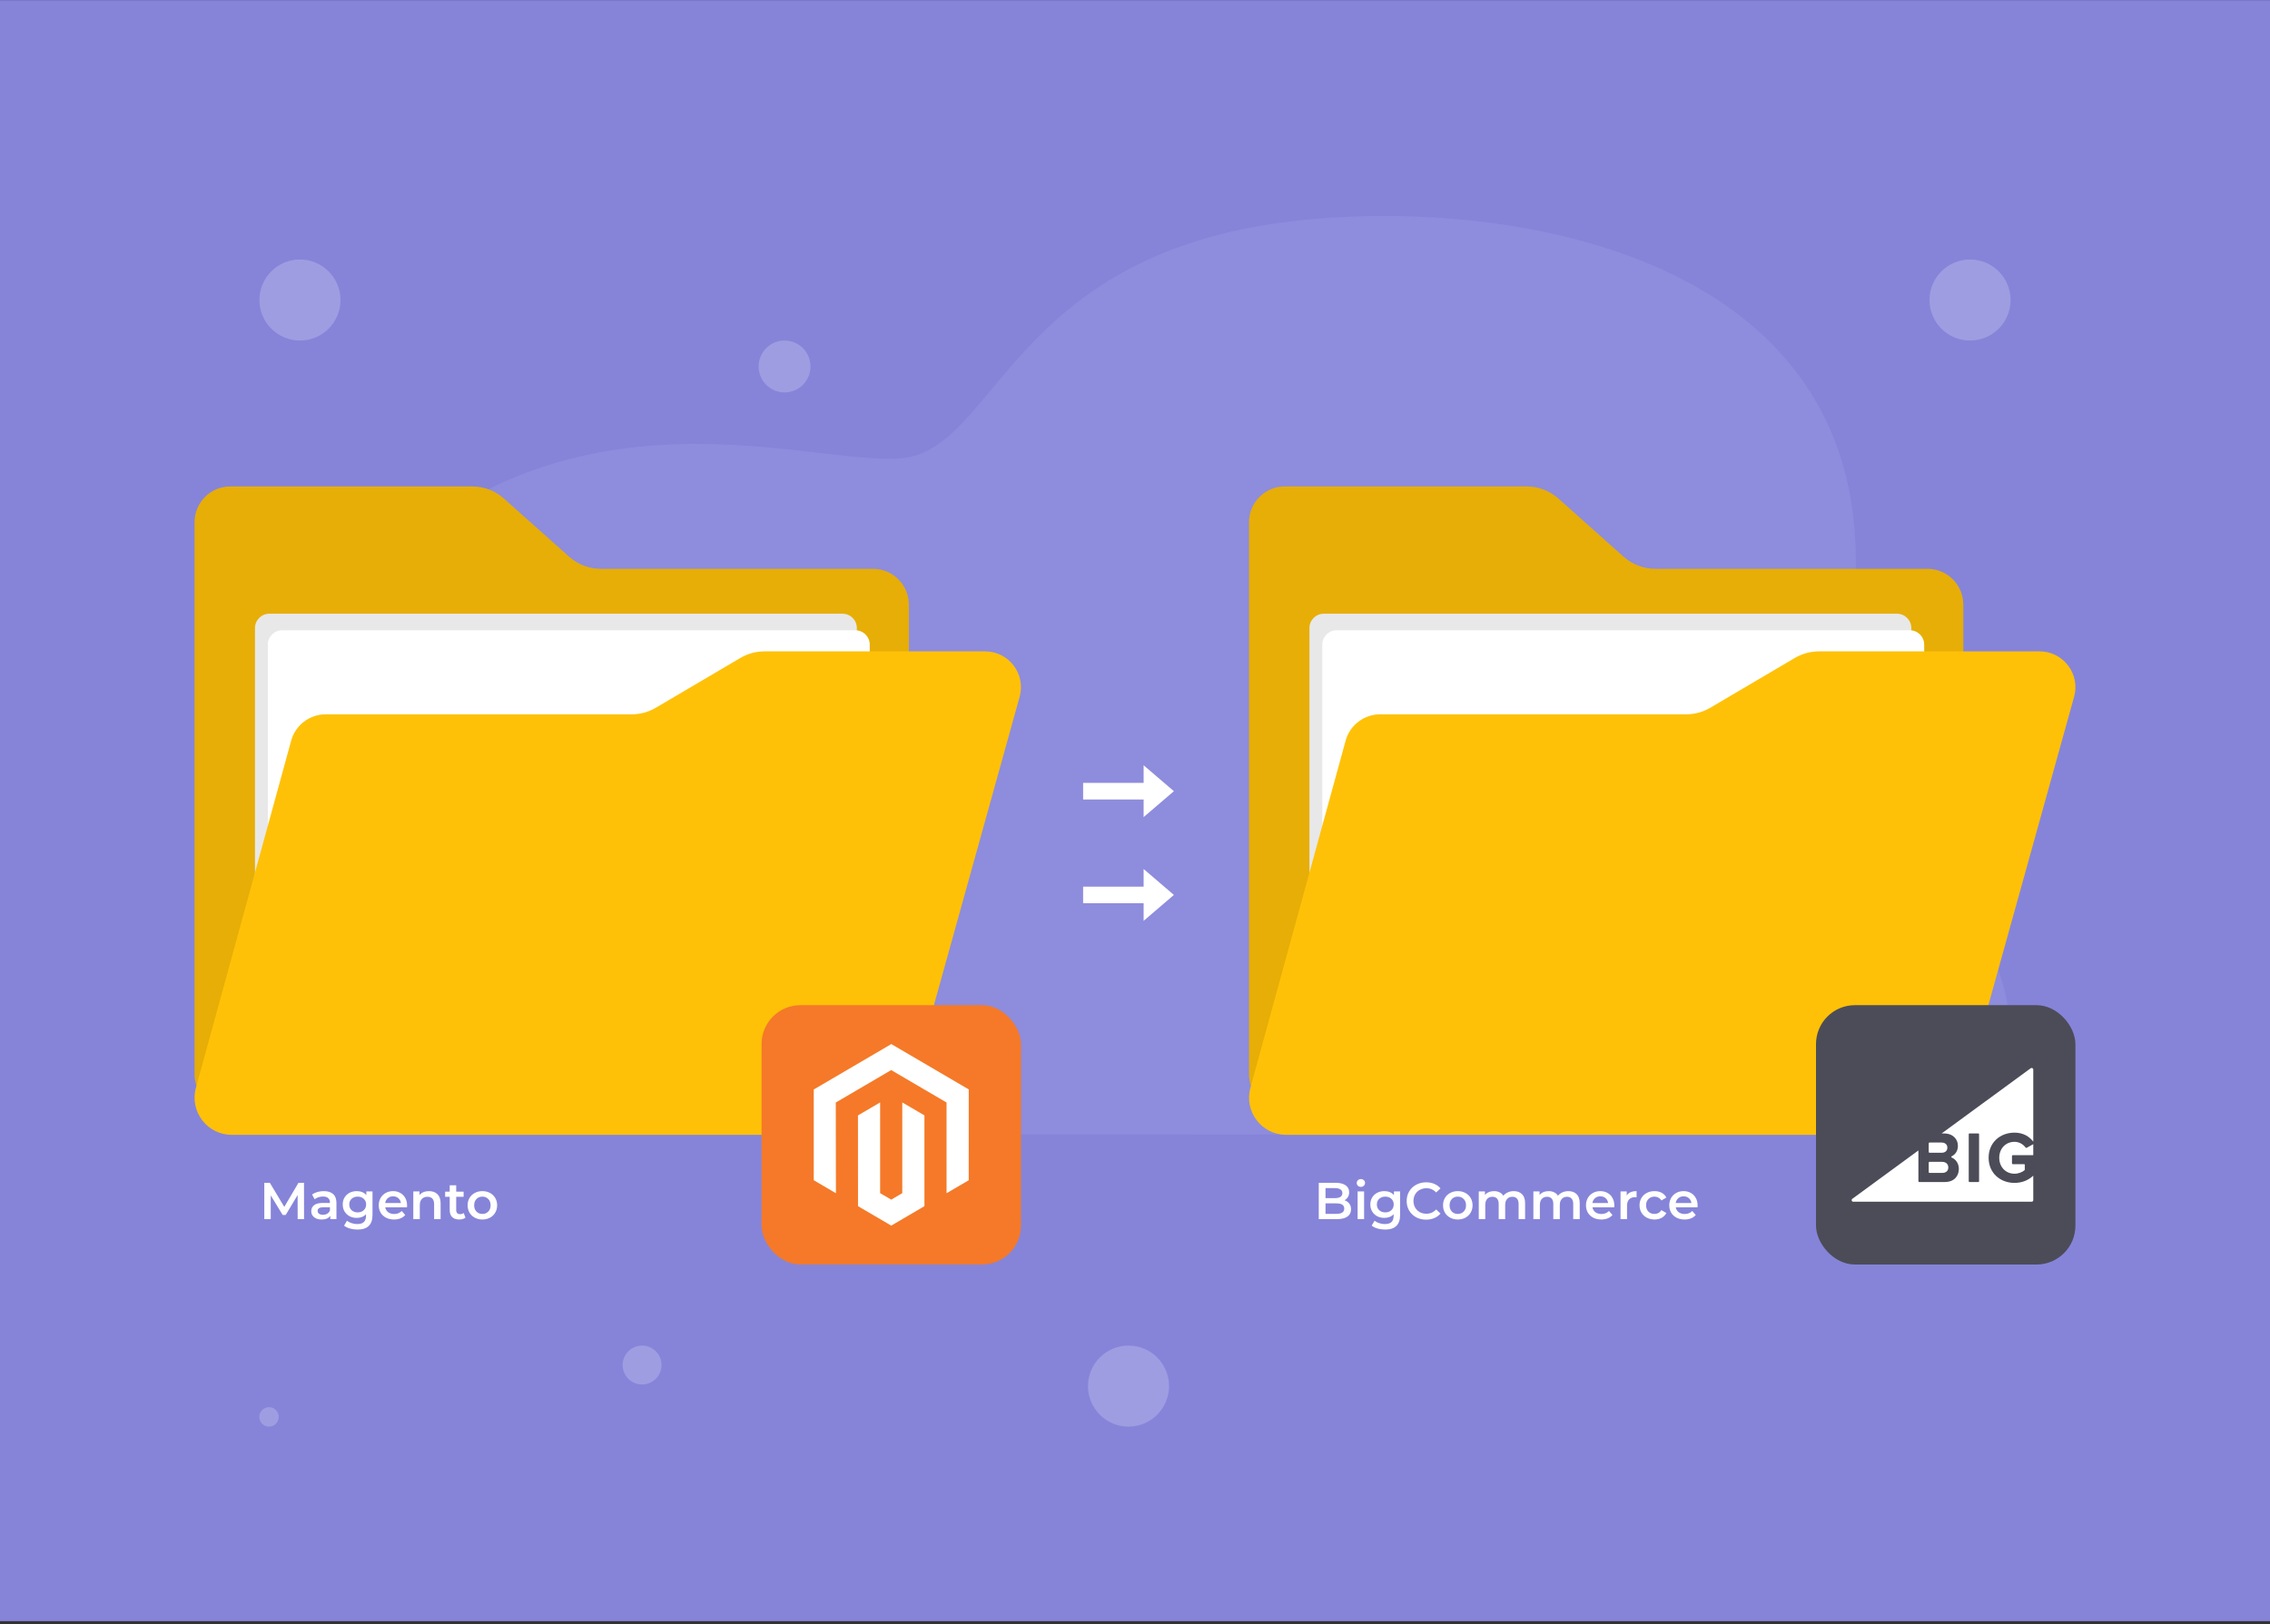
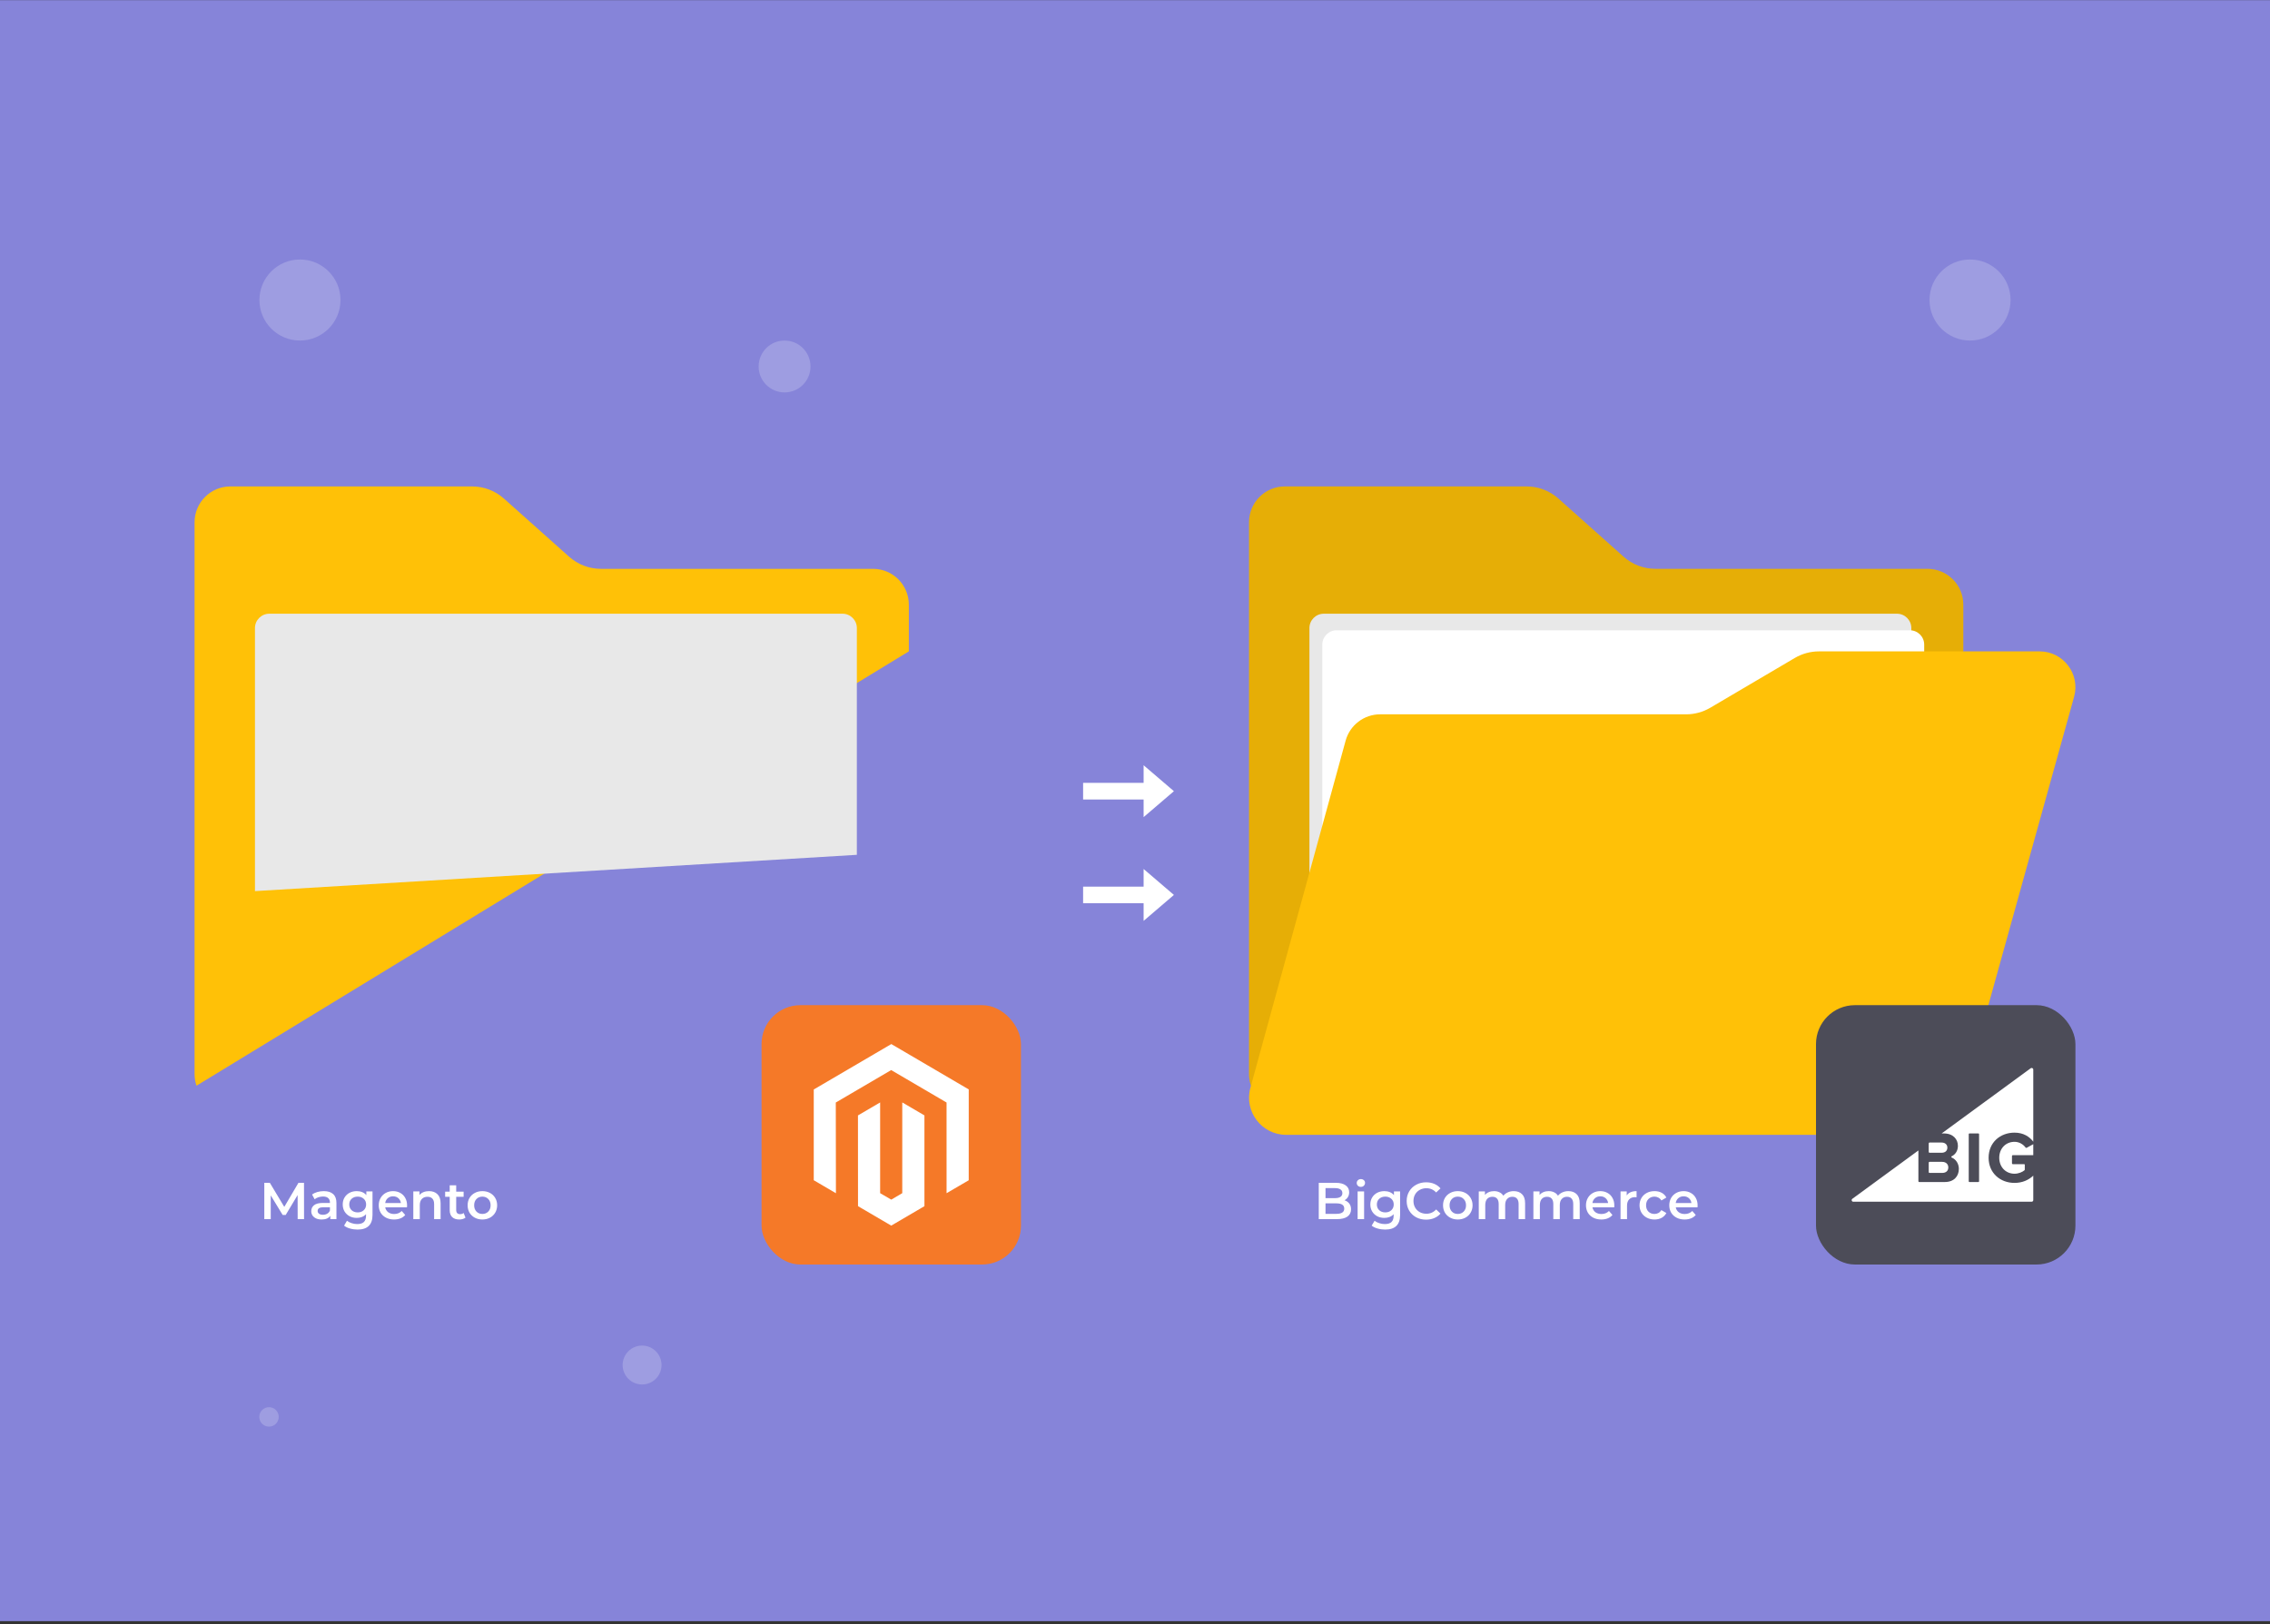
<svg xmlns="http://www.w3.org/2000/svg" width="700" height="501" viewBox="0 0 700 501" fill="none">
  <rect x="0" y="0" width="700" height="501" fill="#333333" stroke="none" />
  <rect width="700" height="500" transform="translate(0 0.04)" fill="#8684D9" />
-   <path opacity="0.07" d="M99.732 349.785C99.732 349.785 53.346 249.584 102.816 189.733C166.609 112.567 246.205 143.307 277.146 141.425C308.087 139.544 310.508 76.591 402.949 67.743C474.414 60.903 593.922 83.023 568.894 203.997C549.855 295.985 637.454 248.415 616.835 350.039L99.732 349.785Z" fill="white" />
  <g clip-path="url(#clip0_799_834)">
    <path d="M60.594 334.885C60.21 333.76 60 332.553 60 331.298V161.089C60 154.986 64.946 150.04 71.05 150.04H145.582C149.199 150.04 152.691 151.371 155.39 153.779L175.499 171.719C178.199 174.126 181.689 175.458 185.308 175.458H269.208C275.312 175.458 280.258 180.404 280.258 186.508V200.915L60.594 334.885Z" fill="#FFC107" />
-     <path d="M60.594 334.885C60.21 333.76 60 332.553 60 331.298V161.089C60 154.986 64.946 150.04 71.05 150.04H145.582C149.199 150.04 152.691 151.371 155.39 153.779L175.499 171.719C178.199 174.126 181.689 175.458 185.308 175.458H269.208C275.312 175.458 280.258 180.404 280.258 186.508V200.915L60.594 334.885Z" fill="black" fill-opacity="0.1" />
    <path d="M78.624 274.862V193.731C78.624 191.282 80.609 189.299 83.055 189.299H259.799C262.247 189.299 264.23 191.284 264.23 193.731V263.667L78.624 274.862Z" fill="#E8E8E8" />
-     <path d="M82.596 279.968V198.836C82.596 196.388 84.58 194.405 87.027 194.405H263.77C266.218 194.405 268.201 196.39 268.201 198.836V268.773L82.596 279.968Z" fill="white" />
-     <path d="M314.425 214.923L279.204 341.646C277.826 346.607 273.309 350.039 268.16 350.039H71.469C63.905 350.039 58.416 342.841 60.416 335.546L89.784 228.459C91.101 223.659 95.464 220.332 100.441 220.332H194.772C197.401 220.332 199.983 219.628 202.25 218.293L228.291 202.953C230.557 201.618 233.139 200.915 235.769 200.915H303.779C311.087 200.915 316.382 207.882 314.425 214.923Z" fill="#FFC107" />
  </g>
  <g clip-path="url(#clip1_799_834)">
    <path d="M385.759 334.885C385.374 333.76 385.165 332.553 385.165 331.298V161.089C385.165 154.986 390.111 150.04 396.214 150.04H470.746C474.363 150.04 477.855 151.371 480.555 153.779L500.664 171.719C503.363 174.126 506.854 175.458 510.472 175.458H594.373C600.477 175.458 605.423 180.404 605.423 186.508V200.915L385.759 334.885Z" fill="#FFC107" />
    <path d="M385.759 334.885C385.374 333.76 385.165 332.553 385.165 331.298V161.089C385.165 154.986 390.111 150.04 396.214 150.04H470.746C474.363 150.04 477.855 151.371 480.555 153.779L500.664 171.719C503.363 174.126 506.854 175.458 510.472 175.458H594.373C600.477 175.458 605.423 180.404 605.423 186.508V200.915L385.759 334.885Z" fill="black" fill-opacity="0.1" />
    <path d="M403.789 274.862V193.731C403.789 191.282 405.773 189.299 408.22 189.299H584.963C587.411 189.299 589.394 191.284 589.394 193.731V263.667L403.789 274.862Z" fill="#E8E8E8" />
    <path d="M407.76 279.968V198.836C407.76 196.388 409.745 194.405 412.192 194.405H588.935C591.383 194.405 593.366 196.39 593.366 198.836V268.773L407.76 279.968Z" fill="white" />
    <path d="M639.59 214.923L604.369 341.646C602.99 346.607 598.474 350.039 593.325 350.039H396.634C389.07 350.039 383.58 342.841 385.58 335.546L414.949 228.459C416.265 223.659 420.628 220.332 425.606 220.332H519.936C522.566 220.332 525.148 219.628 527.414 218.293L553.455 202.953C555.722 201.618 558.304 200.915 560.933 200.915H628.943C636.251 200.915 641.546 207.882 639.59 214.923Z" fill="#FFC107" />
  </g>
  <rect x="234.835" y="310.04" width="80" height="80" rx="12" fill="#F57928" />
  <path d="M250.94 336.048C258.911 331.38 266.883 326.711 274.854 322.04C282.812 326.704 290.773 331.365 298.731 336.029C298.726 345.371 298.743 354.714 298.724 364.053C296.439 365.37 294.171 366.717 291.891 368.041C291.891 358.716 291.898 349.39 291.888 340.067C286.196 336.734 280.503 333.401 274.813 330.063C269.117 333.394 263.425 336.732 257.732 340.07C257.746 349.398 257.759 358.723 257.775 368.051C255.498 366.712 253.215 365.382 250.938 364.041C250.94 354.711 250.935 345.381 250.94 336.048Z" fill="white" />
  <path d="M264.569 344.051C266.847 342.716 269.127 341.38 271.407 340.044C271.409 349.375 271.409 358.702 271.407 368.032C272.552 368.699 273.692 369.368 274.841 370.025C275.967 369.353 277.1 368.692 278.23 368.028C278.232 358.697 278.228 349.37 278.232 340.04C280.512 341.37 282.788 342.711 285.067 344.042C285.07 353.374 285.067 362.707 285.07 372.039C281.66 374.046 278.24 376.034 274.829 378.039C271.412 376.046 268.004 374.037 264.586 372.039C264.579 362.712 264.589 353.381 264.569 344.051Z" fill="white" />
  <rect x="560" y="310.04" width="80" height="80" rx="12" fill="#4C4C58" />
  <path fill-rule="evenodd" clip-rule="evenodd" d="M624.635 353.962C623.917 352.988 622.697 352.192 621.218 352.192C618.48 352.192 616.506 354.281 616.506 357.112C616.506 359.943 618.48 362.033 621.218 362.033C622.498 362.033 623.693 361.487 624.318 360.944C624.36 360.907 624.382 360.855 624.382 360.799V359.264C624.382 359.167 624.304 359.089 624.207 359.089H620.686C620.546 359.089 620.432 358.975 620.432 358.835V356.557C620.432 356.417 620.546 356.303 620.686 356.303H627V352.922L624.961 354.038C624.853 354.098 624.709 354.062 624.635 353.962ZM594.996 355.562H598.757C599.834 355.562 600.507 354.955 600.507 353.989C600.507 353.067 599.834 352.416 598.757 352.416H594.996C594.867 352.416 594.763 352.521 594.763 352.65V355.329C594.763 355.457 594.867 355.562 594.996 355.562ZM610.287 364.385C610.287 364.501 610.193 364.594 610.078 364.594H607.309C607.193 364.594 607.1 364.501 607.1 364.385V349.817C607.1 349.702 607.193 349.608 607.309 349.608H610.078C610.193 349.608 610.287 349.702 610.287 349.817V364.385ZM626.204 329.506L598.743 349.608H599.452C602.302 349.608 603.761 351.428 603.761 353.427C603.761 354.983 602.949 356.132 601.859 356.64C601.678 356.724 601.685 356.981 601.87 357.056C603.14 357.577 604.053 358.938 604.053 360.527C604.053 362.797 602.571 364.594 599.699 364.594H591.809C591.68 364.594 591.576 364.49 591.576 364.36V354.855L571.206 369.767C570.816 370.053 571.017 370.672 571.501 370.672H626.5C626.776 370.672 627 370.448 627 370.171V362.629C625.528 364.003 623.593 364.864 621.218 364.864C616.82 364.864 613.23 361.831 613.23 357.112C613.23 352.371 616.82 349.361 621.218 349.361C623.983 349.361 625.836 350.615 627 352.147V329.91C627 329.501 626.535 329.264 626.204 329.506ZM594.996 361.785H598.891C600.08 361.785 600.798 361.156 600.798 360.078C600.798 359.135 600.126 358.37 598.891 358.37H594.996C594.867 358.37 594.763 358.475 594.763 358.604V361.552C594.763 361.681 594.867 361.785 594.996 361.785Z" fill="white" />
  <path d="M352.656 252.04L362 244.04L352.656 236.04V241.477H334V246.602H352.656V252.04Z" fill="#8684D9" />
  <path d="M352.656 252.04L362 244.04L352.656 236.04V241.477H334V246.602H352.656V252.04Z" fill="white" />
  <path d="M352.656 284.04L362 276.04L352.656 268.04V273.477H334V278.602H352.656V284.04Z" fill="#8684D9" />
  <path d="M352.656 284.04L362 276.04L352.656 268.04V273.477H334V278.602H352.656V284.04Z" fill="white" />
  <path d="M414.604 370.216C415.223 370.418 415.713 370.76 416.076 371.24C416.439 371.709 416.62 372.296 416.62 373C416.62 373.97 416.247 374.722 415.5 375.256C414.753 375.778 413.665 376.04 412.236 376.04H406.668V364.84H411.916C413.239 364.84 414.257 365.101 414.972 365.624C415.687 366.136 416.044 366.845 416.044 367.752C416.044 368.306 415.916 368.797 415.66 369.224C415.404 369.65 415.052 369.981 414.604 370.216ZM408.748 366.472V369.56H411.692C412.417 369.56 412.972 369.432 413.356 369.176C413.751 368.909 413.948 368.525 413.948 368.024C413.948 367.512 413.751 367.128 413.356 366.872C412.972 366.605 412.417 366.472 411.692 366.472H408.748ZM412.108 374.408C413.719 374.408 414.524 373.869 414.524 372.792C414.524 371.714 413.719 371.176 412.108 371.176H408.748V374.408H412.108ZM418.648 367.496H420.648V376.04H418.648V367.496ZM419.656 366.088C419.293 366.088 418.989 365.976 418.744 365.752C418.499 365.517 418.376 365.229 418.376 364.888C418.376 364.546 418.499 364.264 418.744 364.04C418.989 363.805 419.293 363.688 419.656 363.688C420.019 363.688 420.323 363.8 420.568 364.024C420.813 364.237 420.936 364.509 420.936 364.84C420.936 365.192 420.813 365.49 420.568 365.736C420.333 365.97 420.029 366.088 419.656 366.088ZM431.753 367.496V374.744C431.753 377.752 430.217 379.256 427.145 379.256C426.324 379.256 425.545 379.149 424.809 378.936C424.073 378.733 423.465 378.434 422.985 378.04L423.881 376.536C424.254 376.845 424.724 377.09 425.289 377.272C425.865 377.464 426.446 377.56 427.033 377.56C427.972 377.56 428.66 377.346 429.097 376.92C429.534 376.493 429.753 375.842 429.753 374.968V374.52C429.412 374.893 428.996 375.176 428.505 375.368C428.014 375.56 427.476 375.656 426.889 375.656C426.078 375.656 425.342 375.485 424.681 375.144C424.03 374.792 423.513 374.301 423.129 373.672C422.756 373.042 422.569 372.322 422.569 371.512C422.569 370.701 422.756 369.986 423.129 369.368C423.513 368.738 424.03 368.253 424.681 367.912C425.342 367.57 426.078 367.4 426.889 367.4C427.508 367.4 428.068 367.501 428.569 367.704C429.081 367.906 429.508 368.216 429.849 368.632V367.496H431.753ZM427.193 373.96C427.95 373.96 428.569 373.736 429.049 373.288C429.54 372.829 429.785 372.237 429.785 371.512C429.785 370.797 429.54 370.216 429.049 369.768C428.569 369.32 427.95 369.096 427.193 369.096C426.425 369.096 425.796 369.32 425.305 369.768C424.825 370.216 424.585 370.797 424.585 371.512C424.585 372.237 424.825 372.829 425.305 373.288C425.796 373.736 426.425 373.96 427.193 373.96ZM439.758 376.2C438.628 376.2 437.604 375.954 436.686 375.464C435.78 374.962 435.065 374.274 434.542 373.4C434.03 372.525 433.774 371.538 433.774 370.44C433.774 369.341 434.036 368.354 434.558 367.48C435.081 366.605 435.796 365.922 436.702 365.432C437.62 364.93 438.644 364.68 439.774 364.68C440.692 364.68 441.529 364.84 442.286 365.16C443.044 365.48 443.684 365.944 444.206 366.552L442.862 367.816C442.052 366.941 441.054 366.504 439.87 366.504C439.102 366.504 438.414 366.674 437.806 367.016C437.198 367.346 436.724 367.81 436.382 368.408C436.041 369.005 435.87 369.682 435.87 370.44C435.87 371.197 436.041 371.874 436.382 372.472C436.724 373.069 437.198 373.538 437.806 373.88C438.414 374.21 439.102 374.376 439.87 374.376C441.054 374.376 442.052 373.933 442.862 373.048L444.206 374.328C443.684 374.936 443.038 375.4 442.27 375.72C441.513 376.04 440.676 376.2 439.758 376.2ZM449.535 376.152C448.671 376.152 447.892 375.965 447.199 375.592C446.505 375.218 445.961 374.701 445.567 374.04C445.183 373.368 444.991 372.61 444.991 371.768C444.991 370.925 445.183 370.173 445.567 369.512C445.961 368.85 446.505 368.333 447.199 367.96C447.892 367.586 448.671 367.4 449.535 367.4C450.409 367.4 451.193 367.586 451.887 367.96C452.58 368.333 453.119 368.85 453.503 369.512C453.897 370.173 454.095 370.925 454.095 371.768C454.095 372.61 453.897 373.368 453.503 374.04C453.119 374.701 452.58 375.218 451.887 375.592C451.193 375.965 450.409 376.152 449.535 376.152ZM449.535 374.44C450.271 374.44 450.879 374.194 451.359 373.704C451.839 373.213 452.079 372.568 452.079 371.768C452.079 370.968 451.839 370.322 451.359 369.832C450.879 369.341 450.271 369.096 449.535 369.096C448.799 369.096 448.191 369.341 447.711 369.832C447.241 370.322 447.007 370.968 447.007 371.768C447.007 372.568 447.241 373.213 447.711 373.704C448.191 374.194 448.799 374.44 449.535 374.44ZM466.791 367.4C467.869 367.4 468.722 367.714 469.351 368.344C469.981 368.962 470.295 369.896 470.295 371.144V376.04H468.295V371.4C468.295 370.653 468.13 370.093 467.799 369.72C467.469 369.336 466.994 369.144 466.375 369.144C465.703 369.144 465.165 369.368 464.759 369.816C464.354 370.253 464.151 370.882 464.151 371.704V376.04H462.151V371.4C462.151 370.653 461.986 370.093 461.655 369.72C461.325 369.336 460.85 369.144 460.231 369.144C459.549 369.144 459.005 369.362 458.599 369.8C458.205 370.237 458.007 370.872 458.007 371.704V376.04H456.007V367.496H457.911V368.584C458.231 368.2 458.631 367.906 459.111 367.704C459.591 367.501 460.125 367.4 460.711 367.4C461.351 367.4 461.917 367.522 462.407 367.768C462.909 368.002 463.303 368.354 463.591 368.824C463.943 368.376 464.397 368.029 464.951 367.784C465.506 367.528 466.119 367.4 466.791 367.4ZM483.635 367.4C484.712 367.4 485.566 367.714 486.195 368.344C486.824 368.962 487.139 369.896 487.139 371.144V376.04H485.139V371.4C485.139 370.653 484.974 370.093 484.643 369.72C484.312 369.336 483.838 369.144 483.219 369.144C482.547 369.144 482.008 369.368 481.603 369.816C481.198 370.253 480.995 370.882 480.995 371.704V376.04H478.995V371.4C478.995 370.653 478.83 370.093 478.499 369.72C478.168 369.336 477.694 369.144 477.075 369.144C476.392 369.144 475.848 369.362 475.443 369.8C475.048 370.237 474.851 370.872 474.851 371.704V376.04H472.851V367.496H474.755V368.584C475.075 368.2 475.475 367.906 475.955 367.704C476.435 367.501 476.968 367.4 477.555 367.4C478.195 367.4 478.76 367.522 479.251 367.768C479.752 368.002 480.147 368.354 480.435 368.824C480.787 368.376 481.24 368.029 481.795 367.784C482.35 367.528 482.963 367.4 483.635 367.4ZM497.805 371.816C497.805 371.954 497.794 372.152 497.773 372.408H491.069C491.186 373.037 491.49 373.538 491.981 373.912C492.482 374.274 493.101 374.456 493.837 374.456C494.776 374.456 495.549 374.146 496.157 373.528L497.229 374.76C496.845 375.218 496.36 375.565 495.773 375.8C495.186 376.034 494.525 376.152 493.789 376.152C492.85 376.152 492.024 375.965 491.309 375.592C490.594 375.218 490.04 374.701 489.645 374.04C489.261 373.368 489.069 372.61 489.069 371.768C489.069 370.936 489.256 370.189 489.629 369.528C490.013 368.856 490.541 368.333 491.213 367.96C491.885 367.586 492.642 367.4 493.485 367.4C494.317 367.4 495.058 367.586 495.709 367.96C496.37 368.322 496.882 368.84 497.245 369.512C497.618 370.173 497.805 370.941 497.805 371.816ZM493.485 369C492.845 369 492.301 369.192 491.853 369.576C491.416 369.949 491.149 370.45 491.053 371.08H495.901C495.816 370.461 495.554 369.96 495.117 369.576C494.68 369.192 494.136 369 493.485 369ZM501.63 368.744C502.206 367.848 503.219 367.4 504.67 367.4V369.304C504.499 369.272 504.345 369.256 504.206 369.256C503.427 369.256 502.819 369.485 502.382 369.944C501.945 370.392 501.726 371.042 501.726 371.896V376.04H499.726V367.496H501.63V368.744ZM510.209 376.152C509.323 376.152 508.529 375.965 507.825 375.592C507.121 375.218 506.571 374.701 506.177 374.04C505.782 373.368 505.585 372.61 505.585 371.768C505.585 370.925 505.782 370.173 506.177 369.512C506.571 368.85 507.115 368.333 507.809 367.96C508.513 367.586 509.313 367.4 510.209 367.4C511.051 367.4 511.787 367.57 512.417 367.912C513.057 368.253 513.537 368.744 513.857 369.384L512.321 370.28C512.075 369.885 511.766 369.592 511.393 369.4C511.03 369.197 510.63 369.096 510.193 369.096C509.446 369.096 508.827 369.341 508.337 369.832C507.846 370.312 507.601 370.957 507.601 371.768C507.601 372.578 507.841 373.229 508.321 373.72C508.811 374.2 509.435 374.44 510.193 374.44C510.63 374.44 511.03 374.344 511.393 374.152C511.766 373.949 512.075 373.65 512.321 373.256L513.857 374.152C513.526 374.792 513.041 375.288 512.401 375.64C511.771 375.981 511.041 376.152 510.209 376.152ZM523.492 371.816C523.492 371.954 523.482 372.152 523.46 372.408H516.756C516.874 373.037 517.178 373.538 517.668 373.912C518.17 374.274 518.788 374.456 519.524 374.456C520.463 374.456 521.236 374.146 521.844 373.528L522.916 374.76C522.532 375.218 522.047 375.565 521.46 375.8C520.874 376.034 520.212 376.152 519.476 376.152C518.538 376.152 517.711 375.965 516.996 375.592C516.282 375.218 515.727 374.701 515.332 374.04C514.948 373.368 514.756 372.61 514.756 371.768C514.756 370.936 514.943 370.189 515.316 369.528C515.7 368.856 516.228 368.333 516.9 367.96C517.572 367.586 518.33 367.4 519.172 367.4C520.004 367.4 520.746 367.586 521.396 367.96C522.058 368.322 522.57 368.84 522.932 369.512C523.306 370.173 523.492 370.941 523.492 371.816ZM519.172 369C518.532 369 517.988 369.192 517.54 369.576C517.103 369.949 516.836 370.45 516.74 371.08H521.588C521.503 370.461 521.242 369.96 520.804 369.576C520.367 369.192 519.823 369 519.172 369Z" fill="white" />
  <path d="M91.792 376.04L91.776 368.616L88.096 374.76H87.168L83.488 368.712V376.04H81.504V364.84H83.216L87.664 372.264L92.032 364.84H93.744L93.76 376.04H91.792ZM99.857 367.4C101.116 367.4 102.076 367.704 102.737 368.312C103.409 368.909 103.745 369.816 103.745 371.032V376.04H101.857V375C101.612 375.373 101.26 375.661 100.801 375.864C100.353 376.056 99.809 376.152 99.169 376.152C98.529 376.152 97.969 376.045 97.489 375.832C97.009 375.608 96.636 375.304 96.369 374.92C96.113 374.525 95.985 374.082 95.985 373.592C95.985 372.824 96.268 372.21 96.833 371.752C97.409 371.282 98.311 371.048 99.537 371.048H101.745V370.92C101.745 370.322 101.564 369.864 101.201 369.544C100.849 369.224 100.321 369.064 99.617 369.064C99.137 369.064 98.663 369.138 98.193 369.288C97.735 369.437 97.345 369.645 97.025 369.912L96.241 368.456C96.689 368.114 97.228 367.853 97.857 367.672C98.487 367.49 99.153 367.4 99.857 367.4ZM99.585 374.696C100.087 374.696 100.529 374.584 100.913 374.36C101.308 374.125 101.585 373.794 101.745 373.368V372.376H99.681C98.529 372.376 97.953 372.754 97.953 373.512C97.953 373.874 98.097 374.162 98.385 374.376C98.673 374.589 99.073 374.696 99.585 374.696ZM114.87 367.496V374.744C114.87 377.752 113.334 379.256 110.262 379.256C109.441 379.256 108.662 379.149 107.926 378.936C107.19 378.733 106.582 378.434 106.102 378.04L106.998 376.536C107.371 376.845 107.841 377.09 108.406 377.272C108.982 377.464 109.563 377.56 110.15 377.56C111.089 377.56 111.777 377.346 112.214 376.92C112.651 376.493 112.87 375.842 112.87 374.968V374.52C112.529 374.893 112.113 375.176 111.622 375.368C111.131 375.56 110.593 375.656 110.006 375.656C109.195 375.656 108.459 375.485 107.798 375.144C107.147 374.792 106.63 374.301 106.246 373.672C105.873 373.042 105.686 372.322 105.686 371.512C105.686 370.701 105.873 369.986 106.246 369.368C106.63 368.738 107.147 368.253 107.798 367.912C108.459 367.57 109.195 367.4 110.006 367.4C110.625 367.4 111.185 367.501 111.686 367.704C112.198 367.906 112.625 368.216 112.966 368.632V367.496H114.87ZM110.31 373.96C111.067 373.96 111.686 373.736 112.166 373.288C112.657 372.829 112.902 372.237 112.902 371.512C112.902 370.797 112.657 370.216 112.166 369.768C111.686 369.32 111.067 369.096 110.31 369.096C109.542 369.096 108.913 369.32 108.422 369.768C107.942 370.216 107.702 370.797 107.702 371.512C107.702 372.237 107.942 372.829 108.422 373.288C108.913 373.736 109.542 373.96 110.31 373.96ZM125.532 371.816C125.532 371.954 125.521 372.152 125.5 372.408H118.796C118.913 373.037 119.217 373.538 119.708 373.912C120.209 374.274 120.828 374.456 121.564 374.456C122.502 374.456 123.276 374.146 123.884 373.528L124.956 374.76C124.572 375.218 124.086 375.565 123.5 375.8C122.913 376.034 122.252 376.152 121.516 376.152C120.577 376.152 119.75 375.965 119.036 375.592C118.321 375.218 117.766 374.701 117.372 374.04C116.988 373.368 116.796 372.61 116.796 371.768C116.796 370.936 116.982 370.189 117.356 369.528C117.74 368.856 118.268 368.333 118.94 367.96C119.612 367.586 120.369 367.4 121.212 367.4C122.044 367.4 122.785 367.586 123.436 367.96C124.097 368.322 124.609 368.84 124.972 369.512C125.345 370.173 125.532 370.941 125.532 371.816ZM121.212 369C120.572 369 120.028 369.192 119.58 369.576C119.142 369.949 118.876 370.45 118.78 371.08H123.628C123.542 370.461 123.281 369.96 122.844 369.576C122.406 369.192 121.862 369 121.212 369ZM132.301 367.4C133.378 367.4 134.242 367.714 134.893 368.344C135.543 368.973 135.869 369.906 135.869 371.144V376.04H133.869V371.4C133.869 370.653 133.693 370.093 133.341 369.72C132.989 369.336 132.487 369.144 131.837 369.144C131.101 369.144 130.519 369.368 130.093 369.816C129.666 370.253 129.453 370.888 129.453 371.72V376.04H127.453V367.496H129.357V368.6C129.687 368.205 130.103 367.906 130.605 367.704C131.106 367.501 131.671 367.4 132.301 367.4ZM143.542 375.576C143.307 375.768 143.019 375.912 142.678 376.008C142.347 376.104 141.995 376.152 141.622 376.152C140.683 376.152 139.958 375.906 139.446 375.416C138.934 374.925 138.678 374.21 138.678 373.272V369.16H137.27V367.56H138.678V365.608H140.678V367.56H142.966V369.16H140.678V373.224C140.678 373.64 140.779 373.96 140.982 374.184C141.184 374.397 141.478 374.504 141.862 374.504C142.31 374.504 142.683 374.386 142.982 374.152L143.542 375.576ZM148.746 376.152C147.882 376.152 147.103 375.965 146.41 375.592C145.716 375.218 145.172 374.701 144.778 374.04C144.394 373.368 144.202 372.61 144.202 371.768C144.202 370.925 144.394 370.173 144.778 369.512C145.172 368.85 145.716 368.333 146.41 367.96C147.103 367.586 147.882 367.4 148.746 367.4C149.62 367.4 150.404 367.586 151.098 367.96C151.791 368.333 152.33 368.85 152.714 369.512C153.108 370.173 153.306 370.925 153.306 371.768C153.306 372.61 153.108 373.368 152.714 374.04C152.33 374.701 151.791 375.218 151.098 375.592C150.404 375.965 149.62 376.152 148.746 376.152ZM148.746 374.44C149.482 374.44 150.09 374.194 150.57 373.704C151.05 373.213 151.29 372.568 151.29 371.768C151.29 370.968 151.05 370.322 150.57 369.832C150.09 369.341 149.482 369.096 148.746 369.096C148.01 369.096 147.402 369.341 146.922 369.832C146.452 370.322 146.218 370.968 146.218 371.768C146.218 372.568 146.452 373.213 146.922 373.704C147.402 374.194 148.01 374.44 148.746 374.44Z" fill="white" />
  <circle opacity="0.2" cx="92.5" cy="92.54" r="12.5" fill="white" />
  <circle opacity="0.2" cx="607.5" cy="92.54" r="12.5" fill="white" />
-   <circle opacity="0.2" cx="348" cy="427.54" r="12.5" fill="white" />
  <circle opacity="0.2" cx="241.938" cy="113.04" r="8" fill="white" />
  <circle opacity="0.2" cx="198" cy="421.04" r="6" fill="white" />
  <circle opacity="0.2" cx="82.953" cy="437.04" r="3" fill="white" />
  <defs>
    <clipPath id="clip0_799_834">
      <rect width="254.835" height="200" fill="white" transform="translate(60 150.04)" />
    </clipPath>
    <clipPath id="clip1_799_834">
      <rect width="254.835" height="200" fill="white" transform="translate(385.165 150.04)" />
    </clipPath>
  </defs>
</svg>